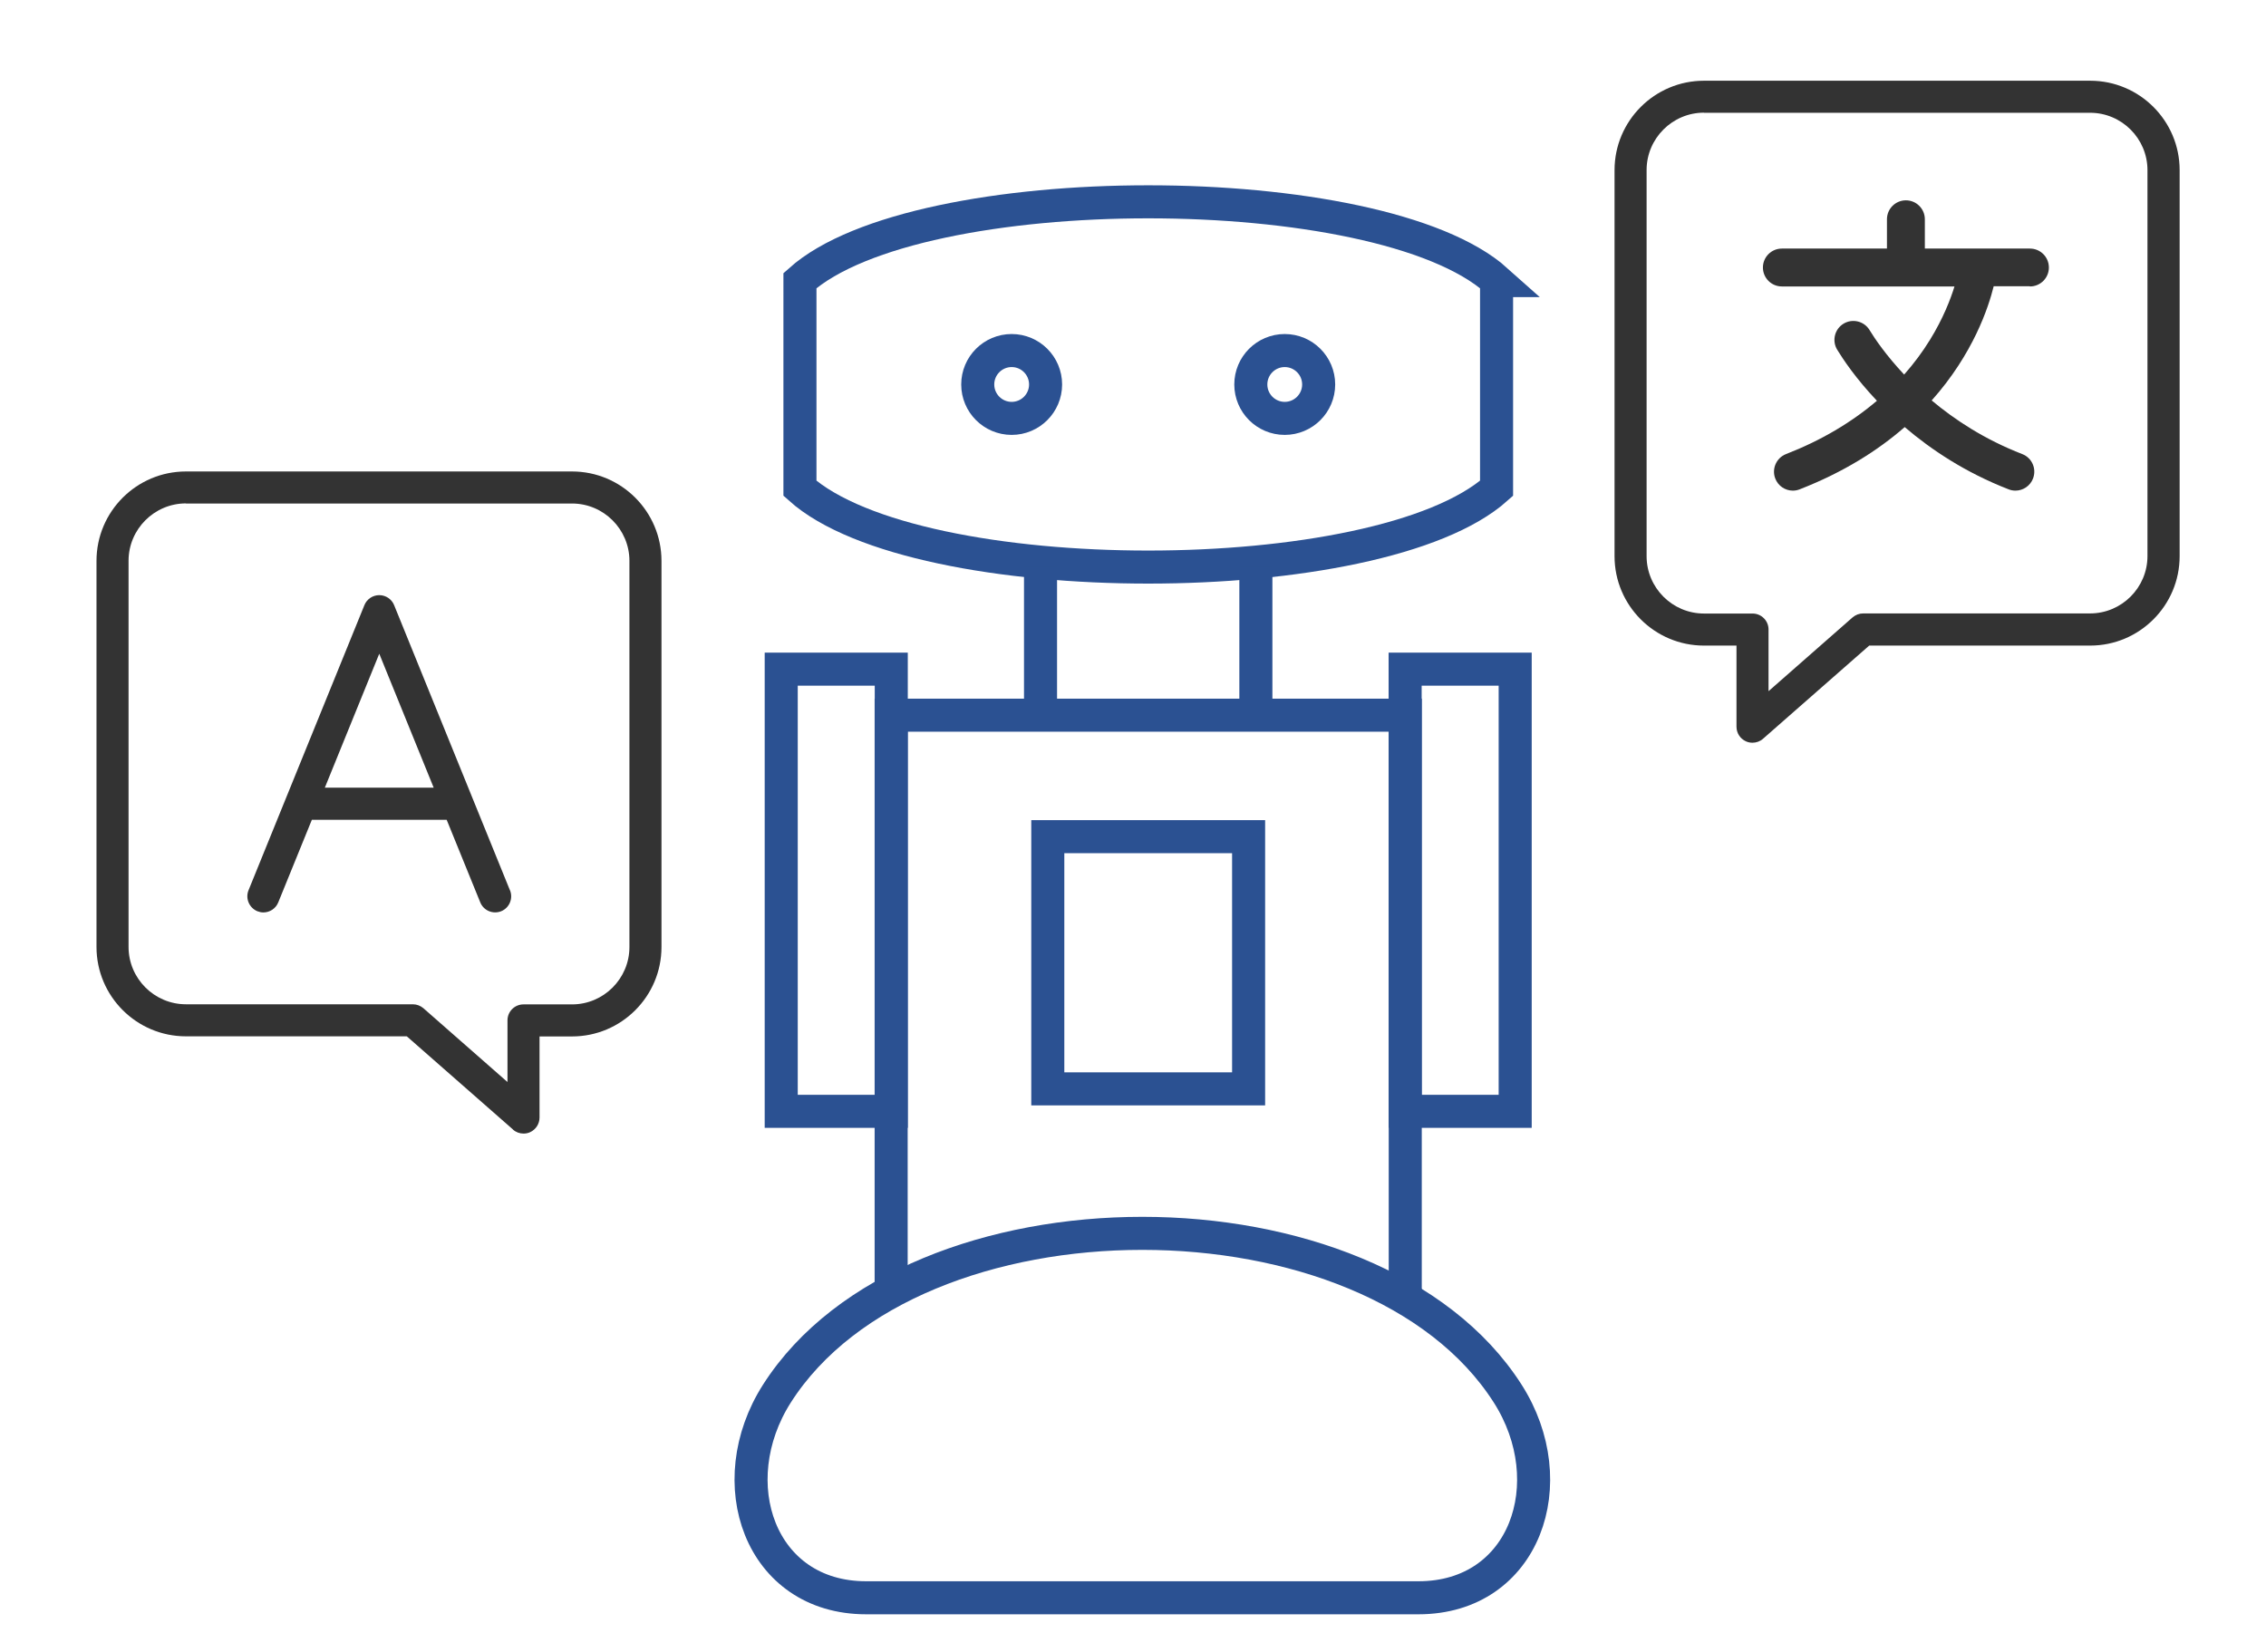
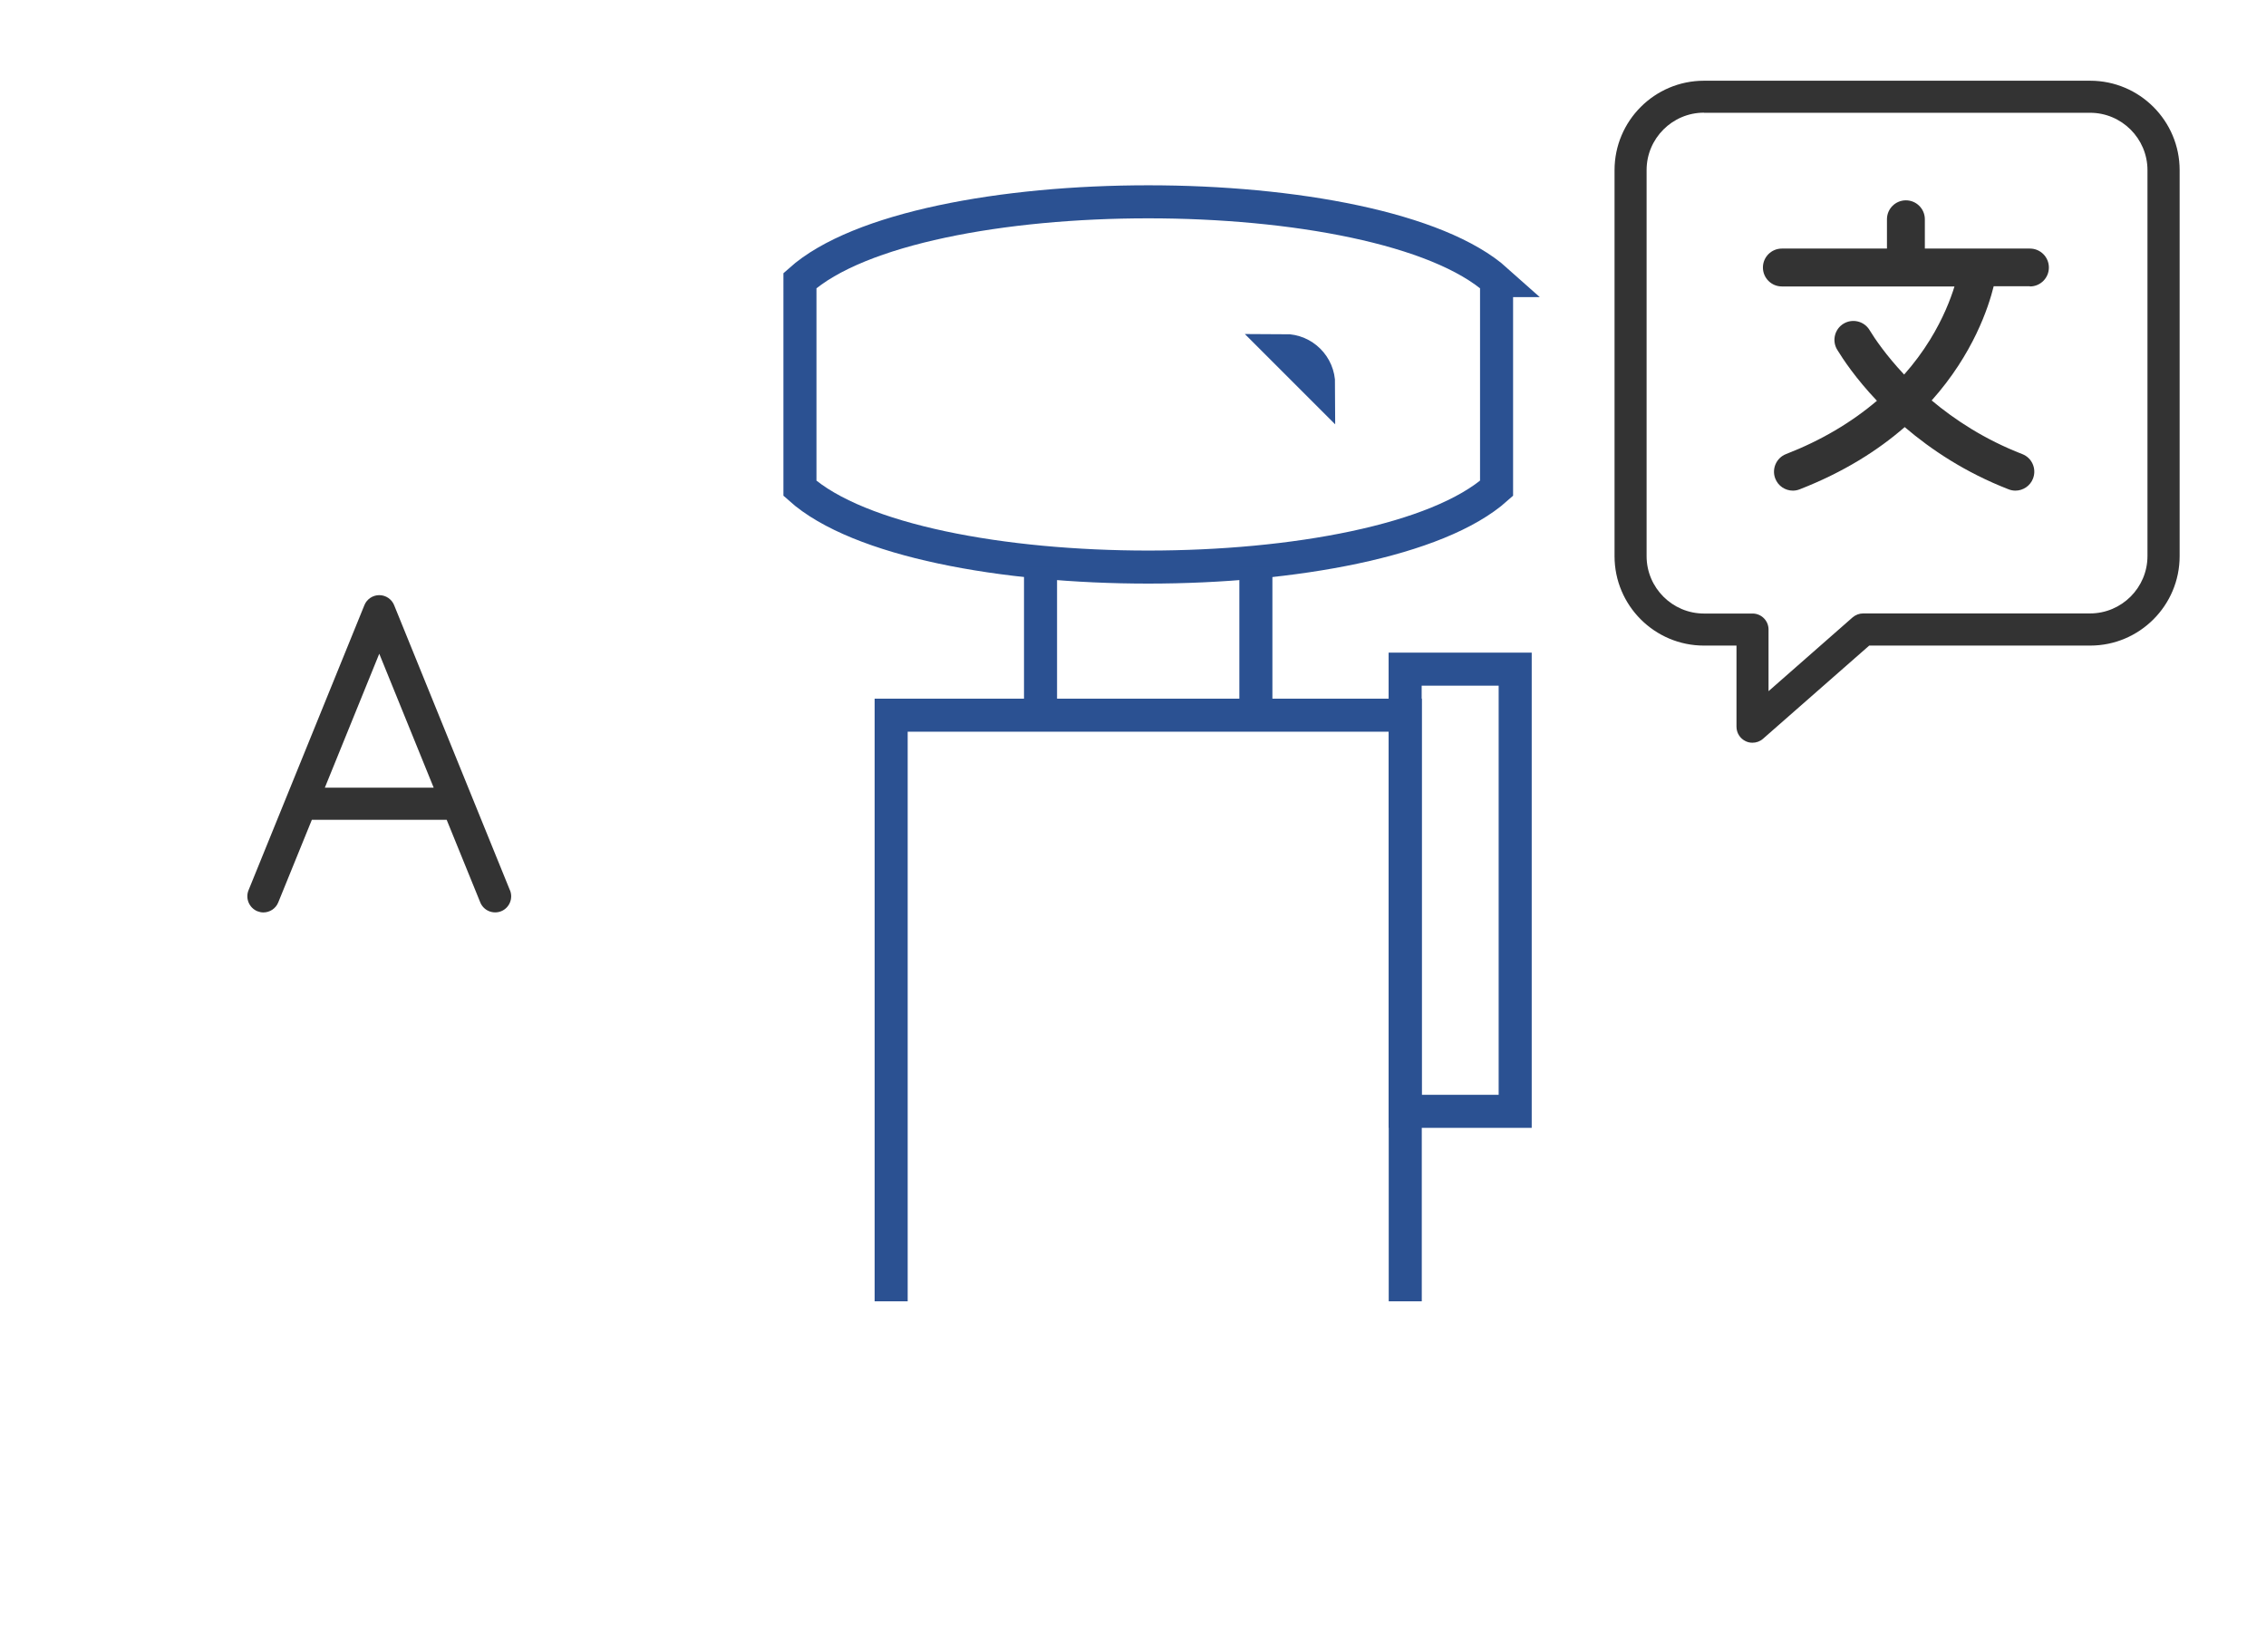
<svg xmlns="http://www.w3.org/2000/svg" id="Ebene_1" viewBox="0 0 205.71 150">
  <defs>
    <style>.cls-1,.cls-2,.cls-3{fill:none;stroke:#2b5192;stroke-width:3px;}.cls-1,.cls-3{stroke-miterlimit:22.93;}.cls-4{fill:#333;}.cls-2{stroke-miterlimit:10;}.cls-2,.cls-3{fill-rule:evenodd;}</style>
  </defs>
  <g>
-     <path class="cls-4" d="M46.57,102.56l-9.64-8.46H16.88c-4.48,0-8.12-3.64-8.12-8.12V50.93c0-4.48,3.64-8.12,8.12-8.12H51.93c4.48,0,8.12,3.64,8.12,8.12v35.06c0,4.48-3.64,8.12-8.12,8.12h-2.95s0,7.36,0,7.36c0,.57-.33,1.09-.85,1.33-.19,.09-.4,.13-.6,.13-.35,0-.69-.12-.96-.36ZM16.88,45.71c-2.87,0-5.21,2.34-5.21,5.21v35.06c0,2.87,2.34,5.21,5.21,5.21h20.6c.35,0,.69,.13,.96,.36l7.63,6.7v-5.6c0-.8,.65-1.45,1.45-1.45h4.41c2.87,0,5.21-2.34,5.21-5.21V50.93c0-2.87-2.34-5.21-5.21-5.21H16.88Z" />
    <path class="cls-4" d="M46.29,80.83l-3.42-8.42s0,0,0,0l-7.09-17.46c-.22-.55-.76-.91-1.35-.91s-1.13,.36-1.35,.91l-10.52,25.89c-.3,.74,.06,1.59,.8,1.9,.18,.07,.36,.11,.55,.11,.57,0,1.12-.34,1.35-.91l3.05-7.5h12.24l3.05,7.5c.3,.74,1.15,1.1,1.9,.8,.74-.3,1.1-1.15,.8-1.9Zm-16.8-9.31l4.94-12.16,4.94,12.16h-9.88Z" />
  </g>
  <g>
    <path class="cls-4" d="M159.09,67.44c-.2,0-.41-.04-.6-.13-.52-.24-.85-.75-.85-1.33v-7.36h-2.95c-4.48,0-8.12-3.64-8.12-8.12V15.45c0-4.48,3.64-8.12,8.12-8.12h35.06c4.48,0,8.12,3.64,8.12,8.12V50.5c0,4.48-3.64,8.12-8.12,8.12h-20.06s-9.64,8.46-9.64,8.46c-.27,.24-.61,.36-.96,.36Zm-4.4-57.21c-2.87,0-5.21,2.34-5.21,5.21V50.5c0,2.87,2.34,5.21,5.21,5.21h4.41c.8,0,1.45,.65,1.45,1.45v5.6l7.63-6.7c.27-.23,.61-.36,.96-.36h20.6c2.87,0,5.21-2.34,5.21-5.21V15.45c0-2.87-2.34-5.21-5.21-5.21h-35.06Z" />
    <path class="cls-4" d="M184.28,26.01c.95,0,1.72-.77,1.72-1.72s-.77-1.72-1.72-1.72h-9.54v-2.66c0-.95-.77-1.72-1.72-1.72s-1.72,.77-1.72,1.72v2.66h-9.54c-.95,0-1.72,.77-1.72,1.72s.77,1.72,1.72,1.72h15.67c-.36,1.17-1.03,2.91-2.22,4.84-.69,1.12-1.48,2.18-2.35,3.16-1.65-1.76-2.68-3.28-3.14-4.04-.49-.81-1.55-1.07-2.36-.58-.81,.49-1.07,1.55-.58,2.36,.53,.87,1.7,2.63,3.61,4.64-2.32,1.97-5.06,3.6-8.25,4.84-.88,.34-1.32,1.34-.98,2.22,.26,.68,.91,1.1,1.6,1.1,.21,0,.42-.04,.62-.12,4-1.56,7.11-3.54,9.53-5.65,2.4,2.05,5.5,4.12,9.43,5.65,.2,.08,.42,.12,.62,.12,.69,0,1.34-.42,1.6-1.1,.34-.88-.09-1.88-.98-2.22-3.4-1.32-6.11-3.1-8.22-4.87,3.77-4.22,5.16-8.46,5.63-10.37h3.27Z" />
  </g>
  <path class="cls-3" d="M135.86,25.48v18.86c-10.66,9.53-52.58,9.54-63.24,0V25.48c10.66-9.54,52.58-9.54,63.24,0Z" />
-   <path class="cls-3" d="M103.71,145.08h-25.08c-9.68,0-13.24-10.48-8.1-18.54,6.19-9.7,19.68-14.55,33.17-14.55s26.98,4.85,33.17,14.55c5.15,8.06,1.59,18.54-8.1,18.54h-25.08Z" />
-   <rect class="cls-1" x="70.92" y="60.76" width="9.99" height="40.15" />
  <rect class="cls-1" x="127.56" y="60.76" width="9.99" height="40.15" />
  <g>
-     <path class="cls-2" d="M91.84,31.83c1.7,0,3.08,1.38,3.08,3.08s-1.38,3.08-3.08,3.08-3.08-1.38-3.08-3.08,1.38-3.08,3.08-3.08Z" />
-     <path class="cls-2" d="M116.63,31.83c1.7,0,3.08,1.38,3.08,3.08s-1.38,3.08-3.08,3.08-3.08-1.38-3.08-3.08,1.38-3.08,3.08-3.08Z" />
+     <path class="cls-2" d="M116.63,31.83c1.7,0,3.08,1.38,3.08,3.08Z" />
  </g>
  <polyline class="cls-3" points="80.9 118.16 80.9 64.94 127.57 64.94 127.57 118.16" />
-   <rect class="cls-1" x="95.12" y="75.97" width="18.23" height="22.9" />
  <path class="cls-3" d="M114.01,51.49v13.78m-19.55,0v-13.78" />
</svg>